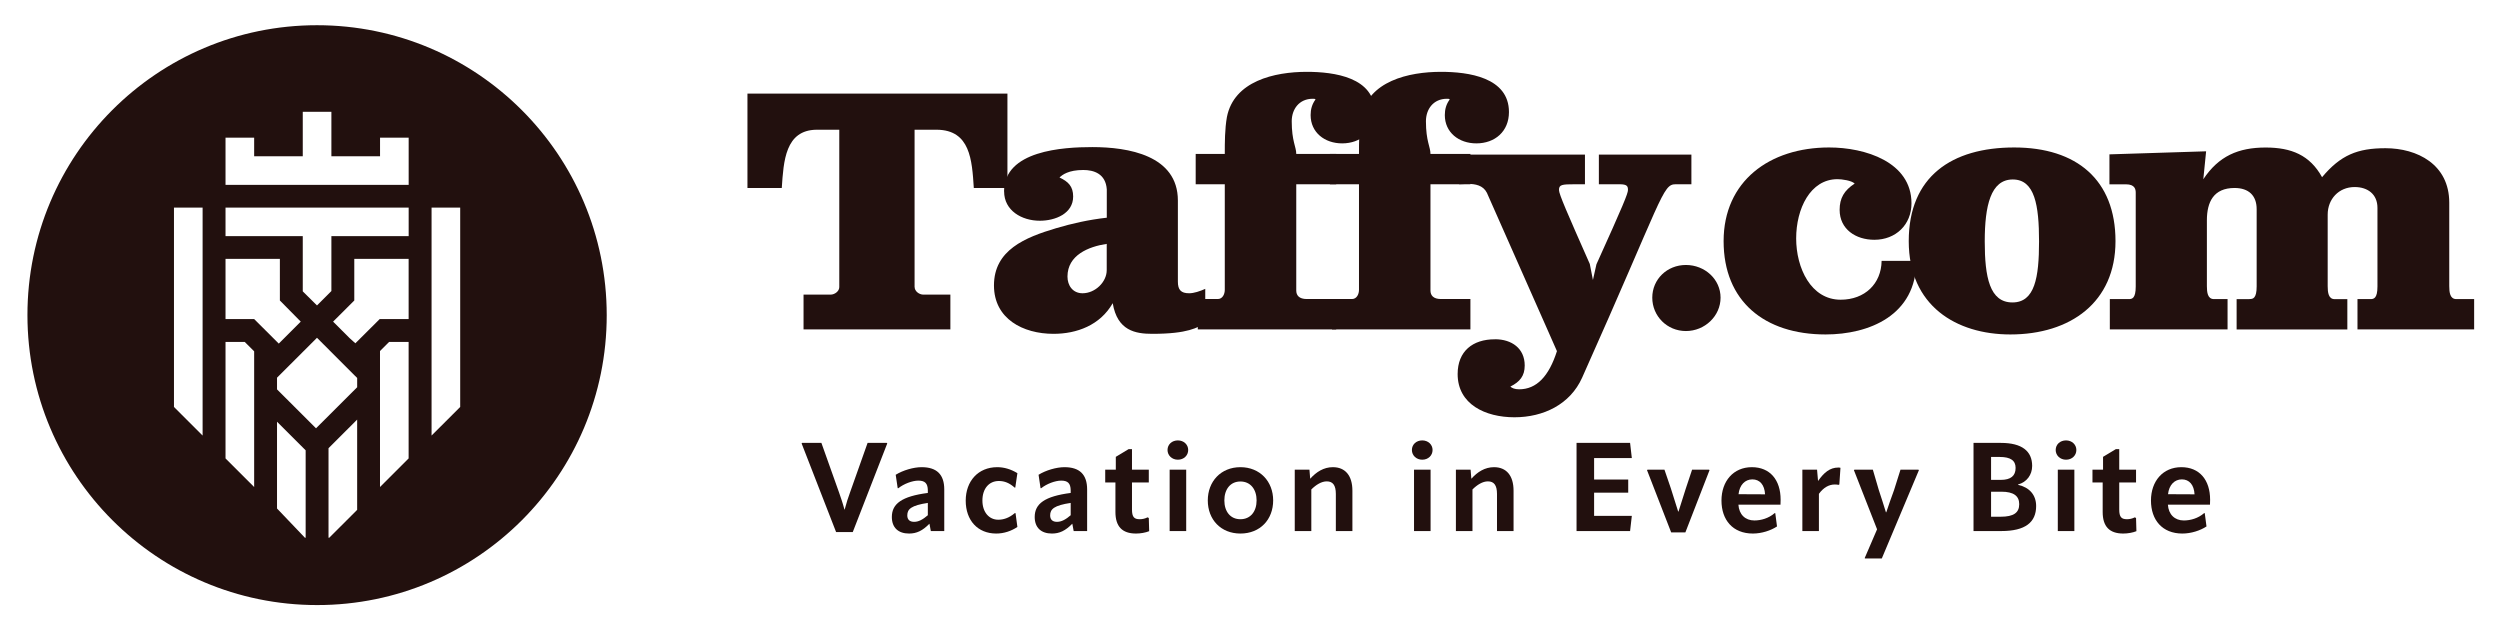
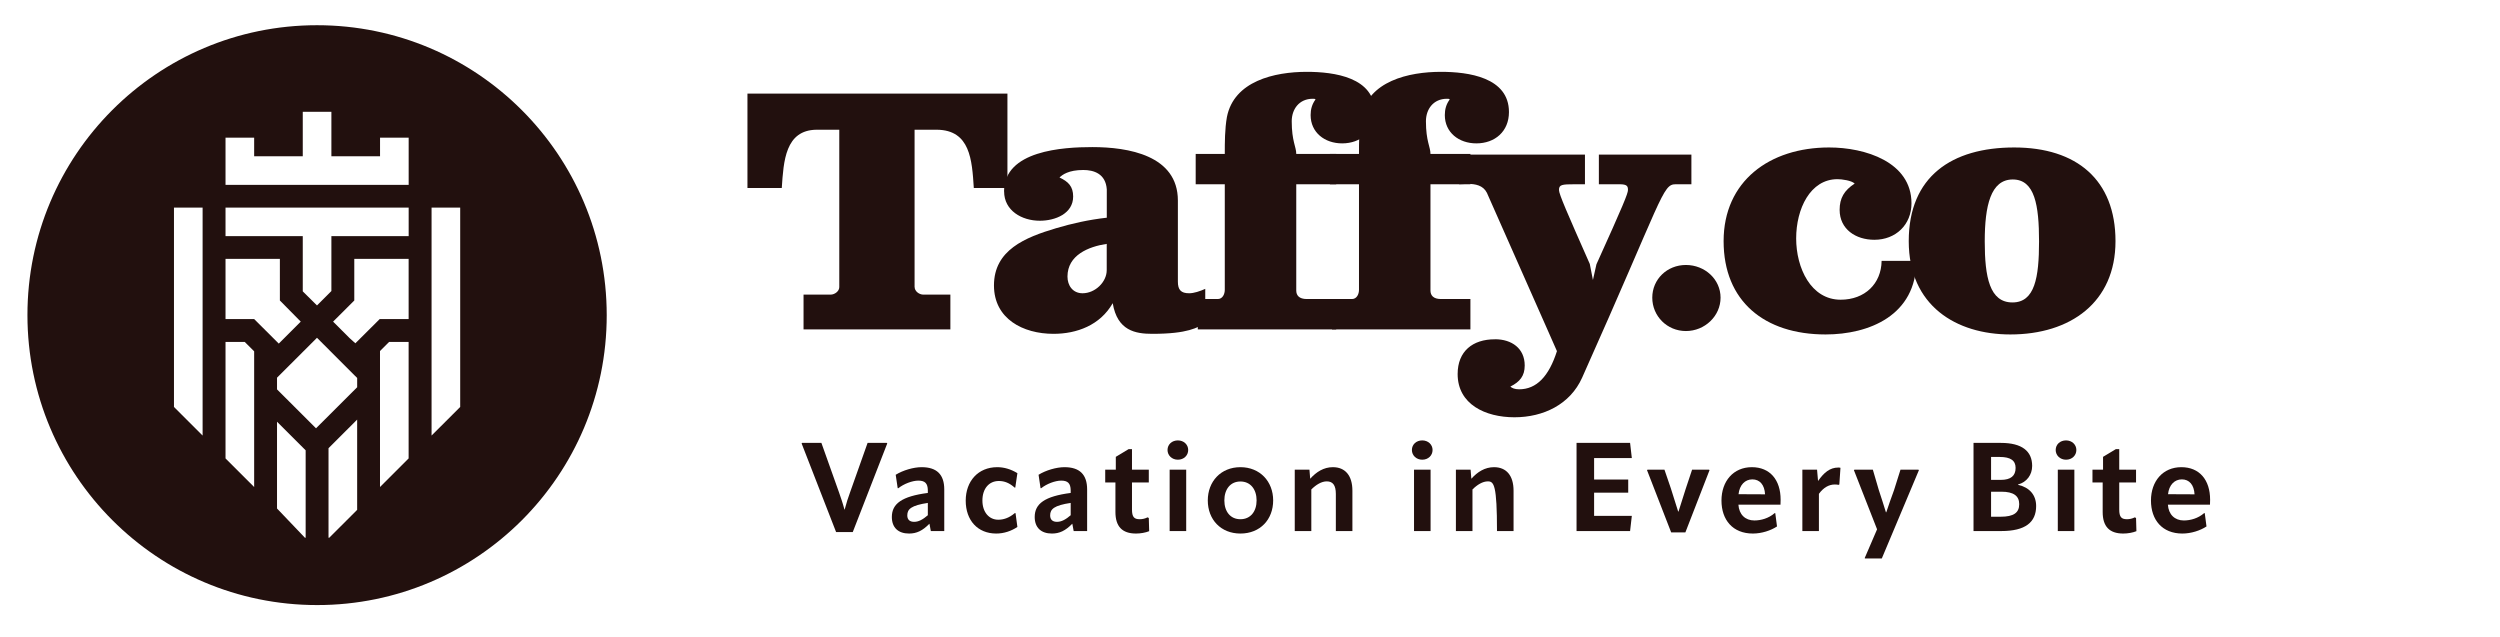
<svg xmlns="http://www.w3.org/2000/svg" fill="none" viewBox="0 0 302 77" height="77" width="302">
  <path fill="#22100E" d="M73.292 38.069C73.298 57.412 57.639 73.092 38.315 73.092C18.992 73.092 3.322 57.412 3.315 38.069C3.309 18.727 18.968 3.046 38.292 3.046C57.615 3.046 73.285 18.727 73.292 38.069ZM45.909 16.634V18.877H40.032V13.508H36.574V18.877H30.702V16.634H27.243V22.331H49.367V16.634H45.909ZM52.133 52.615L55.592 49.161V25.079H52.133V52.615ZM38.175 51.739L43.146 46.779V45.654L42.891 45.406L38.292 40.804L33.464 45.626V47.036L38.175 51.739ZM42.929 41.47L42.236 40.849L40.238 38.853L42.798 36.299V31.271H49.363V38.542H45.87L42.929 41.47ZM21.016 49.161V25.079H24.475V52.615L21.016 49.161ZM49.367 25.079H27.243V28.526H36.574V35.196L38.292 36.897L40.032 35.159V28.526H49.367V25.079ZM33.677 41.507L30.702 38.542H27.243V31.271H33.809V36.299L36.331 38.853L33.677 41.507ZM33.464 50.943V61.426L36.836 64.96H36.923V54.398L33.464 50.943ZM39.685 64.96V54.144L43.144 50.686V61.592L39.772 64.96H39.685ZM45.904 42.404V58.832L49.362 55.377V41.309H47.001L45.904 42.404ZM27.243 41.309H29.568L30.702 42.441V58.832L27.243 55.377V41.309Z" clip-rule="evenodd" fill-rule="evenodd" />
  <path fill="#22100E" d="M110.489 34.684C110.489 35.179 111.036 35.591 111.545 35.591H114.806V39.788H97.068V35.591H100.329C100.838 35.591 101.385 35.179 101.385 34.684V15.671H98.633C94.863 15.716 94.655 19.456 94.439 22.708H90.292V11.309H121.698V22.708H117.635C117.419 19.336 117.211 15.716 113.187 15.671H110.481V34.684H110.489Z" />
  <path fill="#22100E" d="M121.289 23.12C121.289 18.181 128.404 17.769 131.958 17.769C136.275 17.769 142.288 18.758 142.288 24.229V34.025C142.288 35.014 142.665 35.426 143.644 35.426C144.238 35.426 144.955 35.179 145.595 34.894V39.091C144.577 39.541 143.606 40.327 139.204 40.327C137.169 40.327 134.972 39.96 134.417 36.625C132.891 39.301 130.061 40.327 127.263 40.327C123.578 40.327 120.071 38.514 120.071 34.482C120.071 30.202 123.84 28.681 127.564 27.572C129.506 26.995 131.503 26.545 133.7 26.298V22.88C133.569 20.984 132.135 20.535 130.863 20.535C129.082 20.535 128.327 21.112 127.988 21.441C129.044 21.936 129.637 22.513 129.637 23.742C129.637 25.803 127.479 26.665 125.613 26.665C123.416 26.665 121.297 25.428 121.297 23.128L121.289 23.12ZM130.771 35.426C132.297 35.426 133.692 34.069 133.692 32.631V29.46C131.495 29.79 128.951 30.817 128.951 33.41C128.951 34.482 129.583 35.426 130.771 35.426Z" />
  <path fill="#22100E" d="M147.106 36.123C147.7 36.123 147.954 35.508 147.954 35.014V22.258H144.439V18.593H147.954C147.954 17.237 147.954 15.588 148.209 14.149C149.057 9.788 153.967 8.678 157.86 8.678C161.159 8.678 166.07 9.338 166.07 13.535C166.07 15.88 164.374 17.32 162.131 17.32C160.018 17.32 158.323 16 158.323 13.902C158.323 13.205 158.492 12.583 158.916 12.013C158.831 11.931 158.793 11.931 158.577 11.931C156.927 11.931 156.041 13.205 156.041 14.644C156.041 17.072 156.588 17.732 156.588 18.593H161.414V22.258H156.588V35.096C156.588 35.673 156.927 36.123 157.86 36.123H161.414V39.788H144.693V36.123H147.106Z" />
  <path fill="#22100E" d="M163.318 36.123C163.912 36.123 164.166 35.508 164.166 35.014V22.258H160.651V18.593H164.166C164.166 17.237 164.166 15.588 164.42 14.149C165.268 9.788 170.179 8.678 174.072 8.678C177.371 8.678 182.282 9.338 182.282 13.535C182.282 15.88 180.586 17.32 178.343 17.32C176.23 17.32 174.534 16 174.534 13.902C174.534 13.205 174.704 12.583 175.128 12.013C175.043 11.931 175.005 11.931 174.789 11.931C173.139 11.931 172.253 13.205 172.253 14.644C172.253 17.072 172.8 17.732 172.8 18.593H177.626V22.258H172.8V35.096C172.8 35.673 173.139 36.123 174.072 36.123H177.626V39.788H160.905V36.123H163.318Z" />
  <path fill="#22100E" d="M180.585 40.98C182.621 40.98 184.185 42.089 184.185 44.15C184.185 45.424 183.592 46.128 182.451 46.698C182.621 46.863 182.96 47.028 183.507 47.028C185.619 47.028 187.107 45.461 188.078 42.418C188.078 42.373 188.032 42.336 179.614 23.285C179.152 22.378 178.219 22.213 177.286 22.213L176.269 22.258V18.676H191.463V22.258H190.275C188.664 22.258 188.325 22.303 188.325 22.955C188.325 23.45 189.296 25.668 192.048 31.889L192.426 33.822L192.85 31.926C196.111 24.724 196.658 23.367 196.658 22.955C196.658 22.506 196.573 22.258 195.641 22.258H193.143V18.676H204.321V22.258H202.417C200.806 22.258 200.89 23.78 191.116 45.633C189.674 48.841 186.46 50.407 182.944 50.407C179.429 50.407 176.083 48.841 176.083 45.184C176.083 42.426 177.903 40.987 180.57 40.987L180.585 40.98Z" />
  <path fill="#22100E" d="M203.658 32.009C205.947 32.009 207.844 33.74 207.844 35.958C207.844 38.177 205.94 39.99 203.658 39.99C201.376 39.99 199.595 38.177 199.595 35.958C199.595 33.74 201.376 32.009 203.658 32.009Z" />
  <path fill="#22100E" d="M220.963 17.814C225.28 17.814 230.907 19.545 230.907 24.559C230.907 27.152 229.003 28.966 226.421 28.966C224.177 28.966 222.227 27.692 222.227 25.346C222.227 23.944 222.774 23 224.046 22.176C223.669 21.801 222.481 21.644 221.973 21.644C218.673 21.644 216.977 25.226 216.977 28.801C216.977 32.376 218.758 36.205 222.35 36.205C225.272 36.205 227.261 34.272 227.299 31.514H231.493C231.493 38.102 225.781 40.402 220.531 40.402C213.123 40.402 208.212 36.37 208.212 29.131C208.212 21.891 213.755 17.814 220.955 17.814H220.963Z" />
  <path fill="#22100E" d="M242.848 40.402C236.326 40.402 230.576 36.947 230.576 29.131C230.576 21.314 235.779 17.814 243.318 17.814C250.857 17.814 255.552 21.726 255.552 29.131C255.552 36.535 250.094 40.402 242.856 40.402H242.848ZM243.102 36.535C245.808 36.535 246.317 33.53 246.317 29.168C246.317 24.806 245.808 21.681 243.141 21.681C240.474 21.681 239.757 24.851 239.757 29.168C239.757 33.485 240.35 36.535 243.102 36.535Z" />
-   <path fill="#22100E" d="M271.757 36.123C272.134 36.123 272.604 36.078 272.604 34.601V25.263C272.604 23.614 271.633 22.708 269.937 22.708C267.401 22.708 266.592 24.394 266.592 26.62V34.564C266.592 35.306 266.676 36.13 267.44 36.13H269.089V39.795H254.867V36.13H257.148C257.534 36.13 257.996 36.085 257.996 34.609V23.292C257.996 22.88 257.912 22.265 256.809 22.265H254.82V18.646L266.499 18.278L266.16 21.651C268.018 18.855 270.392 17.821 273.691 17.821C276.783 17.821 279.026 18.728 280.506 21.404C282.749 18.728 284.777 17.904 288.169 17.904C291.977 17.904 295.87 19.837 295.87 24.484V34.564C295.87 35.306 295.954 36.13 296.718 36.13H298.876V39.795H284.784V36.13H286.349C286.727 36.13 287.197 36.085 287.197 34.609V25.106C287.197 23.457 286.01 22.595 284.445 22.595C282.495 22.595 281.184 24.079 281.184 25.93V34.571C281.184 35.313 281.269 36.138 282.032 36.138H283.559V39.802H270.184V36.138H271.749L271.757 36.123Z" />
  <path fill="#22100E" d="M103.015 64.271H100.999L96.833 53.562L96.893 53.502H99.225L101.345 59.458C101.541 60.03 101.812 60.782 102.007 61.549H102.037C102.233 60.782 102.474 60.06 102.684 59.488L104.805 53.502H107.121L107.181 53.562L103.015 64.271Z" />
  <path fill="#22100E" d="M109.811 64.452C108.517 64.452 107.735 63.745 107.735 62.451C107.735 60.842 108.953 59.954 112.082 59.548V59.217C112.067 58.39 111.736 58.059 110.939 58.059C110.202 58.059 109.179 58.45 108.517 58.977H108.442L108.201 57.352C109.074 56.811 110.352 56.435 111.33 56.435C113.165 56.435 114.067 57.322 114.067 59.127V64.151H112.443L112.277 63.264C111.435 64.121 110.728 64.452 109.811 64.452ZM110.427 63.038C110.954 63.038 111.45 62.782 112.082 62.241V60.752C110.096 61.052 109.6 61.489 109.6 62.256C109.6 62.767 109.886 63.038 110.427 63.038Z" />
  <path fill="#22100E" d="M120.344 64.452C118.103 64.452 116.659 62.857 116.659 60.481C116.659 58.104 118.178 56.435 120.465 56.435C121.292 56.435 122.104 56.675 122.901 57.157L122.646 58.901H122.57C121.939 58.345 121.352 58.104 120.66 58.104C119.487 58.104 118.675 59.007 118.675 60.466C118.675 61.88 119.487 62.782 120.585 62.782C121.202 62.782 121.879 62.587 122.585 61.985H122.676L122.901 63.655C122.164 64.151 121.277 64.452 120.344 64.452Z" />
  <path fill="#22100E" d="M127.068 64.452C125.775 64.452 124.992 63.745 124.992 62.451C124.992 60.842 126.211 59.954 129.339 59.548V59.217C129.324 58.39 128.993 58.059 128.196 58.059C127.459 58.059 126.436 58.45 125.775 58.977H125.699L125.459 57.352C126.331 56.811 127.61 56.435 128.587 56.435C130.422 56.435 131.325 57.322 131.325 59.127V64.151H129.7L129.535 63.264C128.693 64.121 127.986 64.452 127.068 64.452ZM127.685 63.038C128.211 63.038 128.708 62.782 129.339 62.241V60.752C127.354 61.052 126.858 61.489 126.858 62.256C126.858 62.767 127.143 63.038 127.685 63.038Z" />
  <path fill="#22100E" d="M137.226 64.452C135.556 64.452 134.744 63.594 134.744 61.85V58.285H133.51V56.736H134.789V55.186L136.338 54.254H136.744V56.736H138.775V58.285H136.744V61.549C136.744 62.466 137.015 62.722 137.677 62.722C138.008 62.722 138.324 62.647 138.624 62.496L138.775 62.572L138.82 64.166C138.384 64.347 137.767 64.452 137.226 64.452Z" />
  <path fill="#22100E" d="M142.286 55.532C141.579 55.532 141.037 55.021 141.037 54.359C141.037 53.697 141.564 53.201 142.286 53.201C143.008 53.201 143.534 53.712 143.534 54.359C143.534 55.021 143.008 55.532 142.286 55.532ZM143.293 64.151H141.293V56.736H143.293V64.151Z" />
  <path fill="#22100E" d="M149.842 64.452C147.48 64.452 145.901 62.767 145.901 60.451C145.901 58.164 147.48 56.435 149.842 56.435C152.203 56.435 153.798 58.164 153.798 60.451C153.798 62.767 152.219 64.452 149.842 64.452ZM149.842 62.722C151.06 62.722 151.797 61.789 151.797 60.451C151.797 59.112 151.06 58.164 149.842 58.164C148.624 58.164 147.902 59.112 147.902 60.451C147.902 61.789 148.624 62.722 149.842 62.722Z" />
  <path fill="#22100E" d="M161.009 56.435C162.498 56.435 163.37 57.443 163.37 59.278V64.151H161.37V59.669C161.37 58.616 161.009 58.149 160.272 58.149C159.64 58.149 158.978 58.556 158.407 59.127V64.151H156.406V56.736H158.181L158.271 57.834C159.008 57.006 159.911 56.435 161.009 56.435Z" />
  <path fill="#22100E" d="M171.807 55.532C171.1 55.532 170.558 55.021 170.558 54.359C170.558 53.697 171.085 53.201 171.807 53.201C172.529 53.201 173.055 53.712 173.055 54.359C173.055 55.021 172.529 55.532 171.807 55.532ZM172.814 64.151H170.814V56.736H172.814V64.151Z" />
-   <path fill="#22100E" d="M180.476 56.435C181.965 56.435 182.838 57.443 182.838 59.278V64.151H180.837V59.669C180.837 58.616 180.476 58.149 179.739 58.149C179.107 58.149 178.445 58.556 177.874 59.127V64.151H175.873V56.736H177.648L177.739 57.834C178.476 57.006 179.378 56.435 180.476 56.435Z" />
+   <path fill="#22100E" d="M180.476 56.435C181.965 56.435 182.838 57.443 182.838 59.278V64.151H180.837C180.837 58.616 180.476 58.149 179.739 58.149C179.107 58.149 178.445 58.556 177.874 59.127V64.151H175.873V56.736H177.648L177.739 57.834C178.476 57.006 179.378 56.435 180.476 56.435Z" />
  <path fill="#22100E" d="M196.689 59.518H192.568V62.316H197.125L196.915 64.151H190.447V53.502H196.915L197.125 55.337H192.568V57.924H196.689V59.518Z" />
  <path fill="#22100E" d="M199.02 56.736H201.066L201.833 58.977C202.134 59.909 202.42 60.812 202.72 61.789H202.766C203.066 60.827 203.337 59.954 203.638 59.037L204.405 56.736H206.451L206.511 56.796L203.593 64.316H201.878L198.96 56.796L199.02 56.736Z" />
  <path fill="#22100E" d="M215.099 60.361C215.099 60.631 215.099 60.721 215.084 60.962H210C210.075 62.15 210.827 62.872 211.925 62.872C212.723 62.872 213.655 62.617 214.377 61.985H214.452L214.663 63.594C213.911 64.091 212.813 64.452 211.745 64.452C209.323 64.452 207.954 62.812 207.954 60.466C207.954 58.119 209.398 56.435 211.625 56.435C213.821 56.435 215.099 57.984 215.099 60.361ZM210.015 59.699L213.219 59.714C213.159 58.571 212.587 57.909 211.685 57.909C210.797 57.909 210.135 58.586 210.015 59.699Z" />
  <path fill="#22100E" d="M222.057 56.48C222.162 56.48 222.237 56.48 222.328 56.51L222.192 58.526L222.087 58.571C221.951 58.541 221.831 58.526 221.651 58.526C220.959 58.526 220.297 58.871 219.725 59.654V64.151H217.725V56.736H219.5L219.62 58.104C220.327 57.096 221.049 56.48 222.057 56.48Z" />
  <path fill="#22100E" d="M224.013 56.736H226.24L226.962 59.202C227.217 59.999 227.578 61.067 227.819 61.88H227.864C228.12 61.067 228.511 60.014 228.797 59.217L229.579 56.736H231.745L231.805 56.796L227.323 67.46H225.277L225.262 67.4L226.751 63.94L223.953 56.796L224.013 56.736Z" />
  <path fill="#22100E" d="M241.755 64.151H238.401V53.502H241.71C244.267 53.502 245.485 54.509 245.485 56.284C245.485 57.352 244.838 58.24 243.785 58.526V58.571C245.154 58.871 245.966 59.789 245.966 61.128C245.966 63.098 244.658 64.151 241.755 64.151ZM240.521 55.201V57.969H241.695C242.898 57.969 243.485 57.488 243.485 56.525C243.485 55.638 242.883 55.201 241.574 55.201H240.521ZM240.521 59.398V62.421H241.665C243.274 62.421 243.921 61.925 243.921 60.902C243.921 59.909 243.244 59.398 241.77 59.398H240.521Z" />
  <path fill="#22100E" d="M249.575 55.532C248.868 55.532 248.327 55.021 248.327 54.359C248.327 53.697 248.853 53.201 249.575 53.201C250.297 53.201 250.824 53.712 250.824 54.359C250.824 55.021 250.297 55.532 249.575 55.532ZM250.583 64.151H248.583V56.736H250.583V64.151Z" />
  <path fill="#22100E" d="M256.485 64.452C254.815 64.452 254.003 63.594 254.003 61.85V58.285H252.77V56.736H254.048V55.186L255.597 54.254H256.004V56.736H258.034V58.285H256.004V61.549C256.004 62.466 256.274 62.722 256.936 62.722C257.267 62.722 257.583 62.647 257.884 62.496L258.034 62.572L258.079 64.166C257.643 64.347 257.026 64.452 256.485 64.452Z" />
  <path fill="#22100E" d="M266.981 60.361C266.981 60.631 266.981 60.721 266.966 60.962H261.882C261.957 62.15 262.709 62.872 263.807 62.872C264.605 62.872 265.537 62.617 266.259 61.985H266.334L266.545 63.594C265.793 64.091 264.695 64.452 263.627 64.452C261.205 64.452 259.837 62.812 259.837 60.466C259.837 58.119 261.281 56.435 263.507 56.435C265.703 56.435 266.981 57.984 266.981 60.361ZM261.897 59.699L265.101 59.714C265.041 58.571 264.469 57.909 263.567 57.909C262.679 57.909 262.018 58.586 261.897 59.699Z" />
</svg>